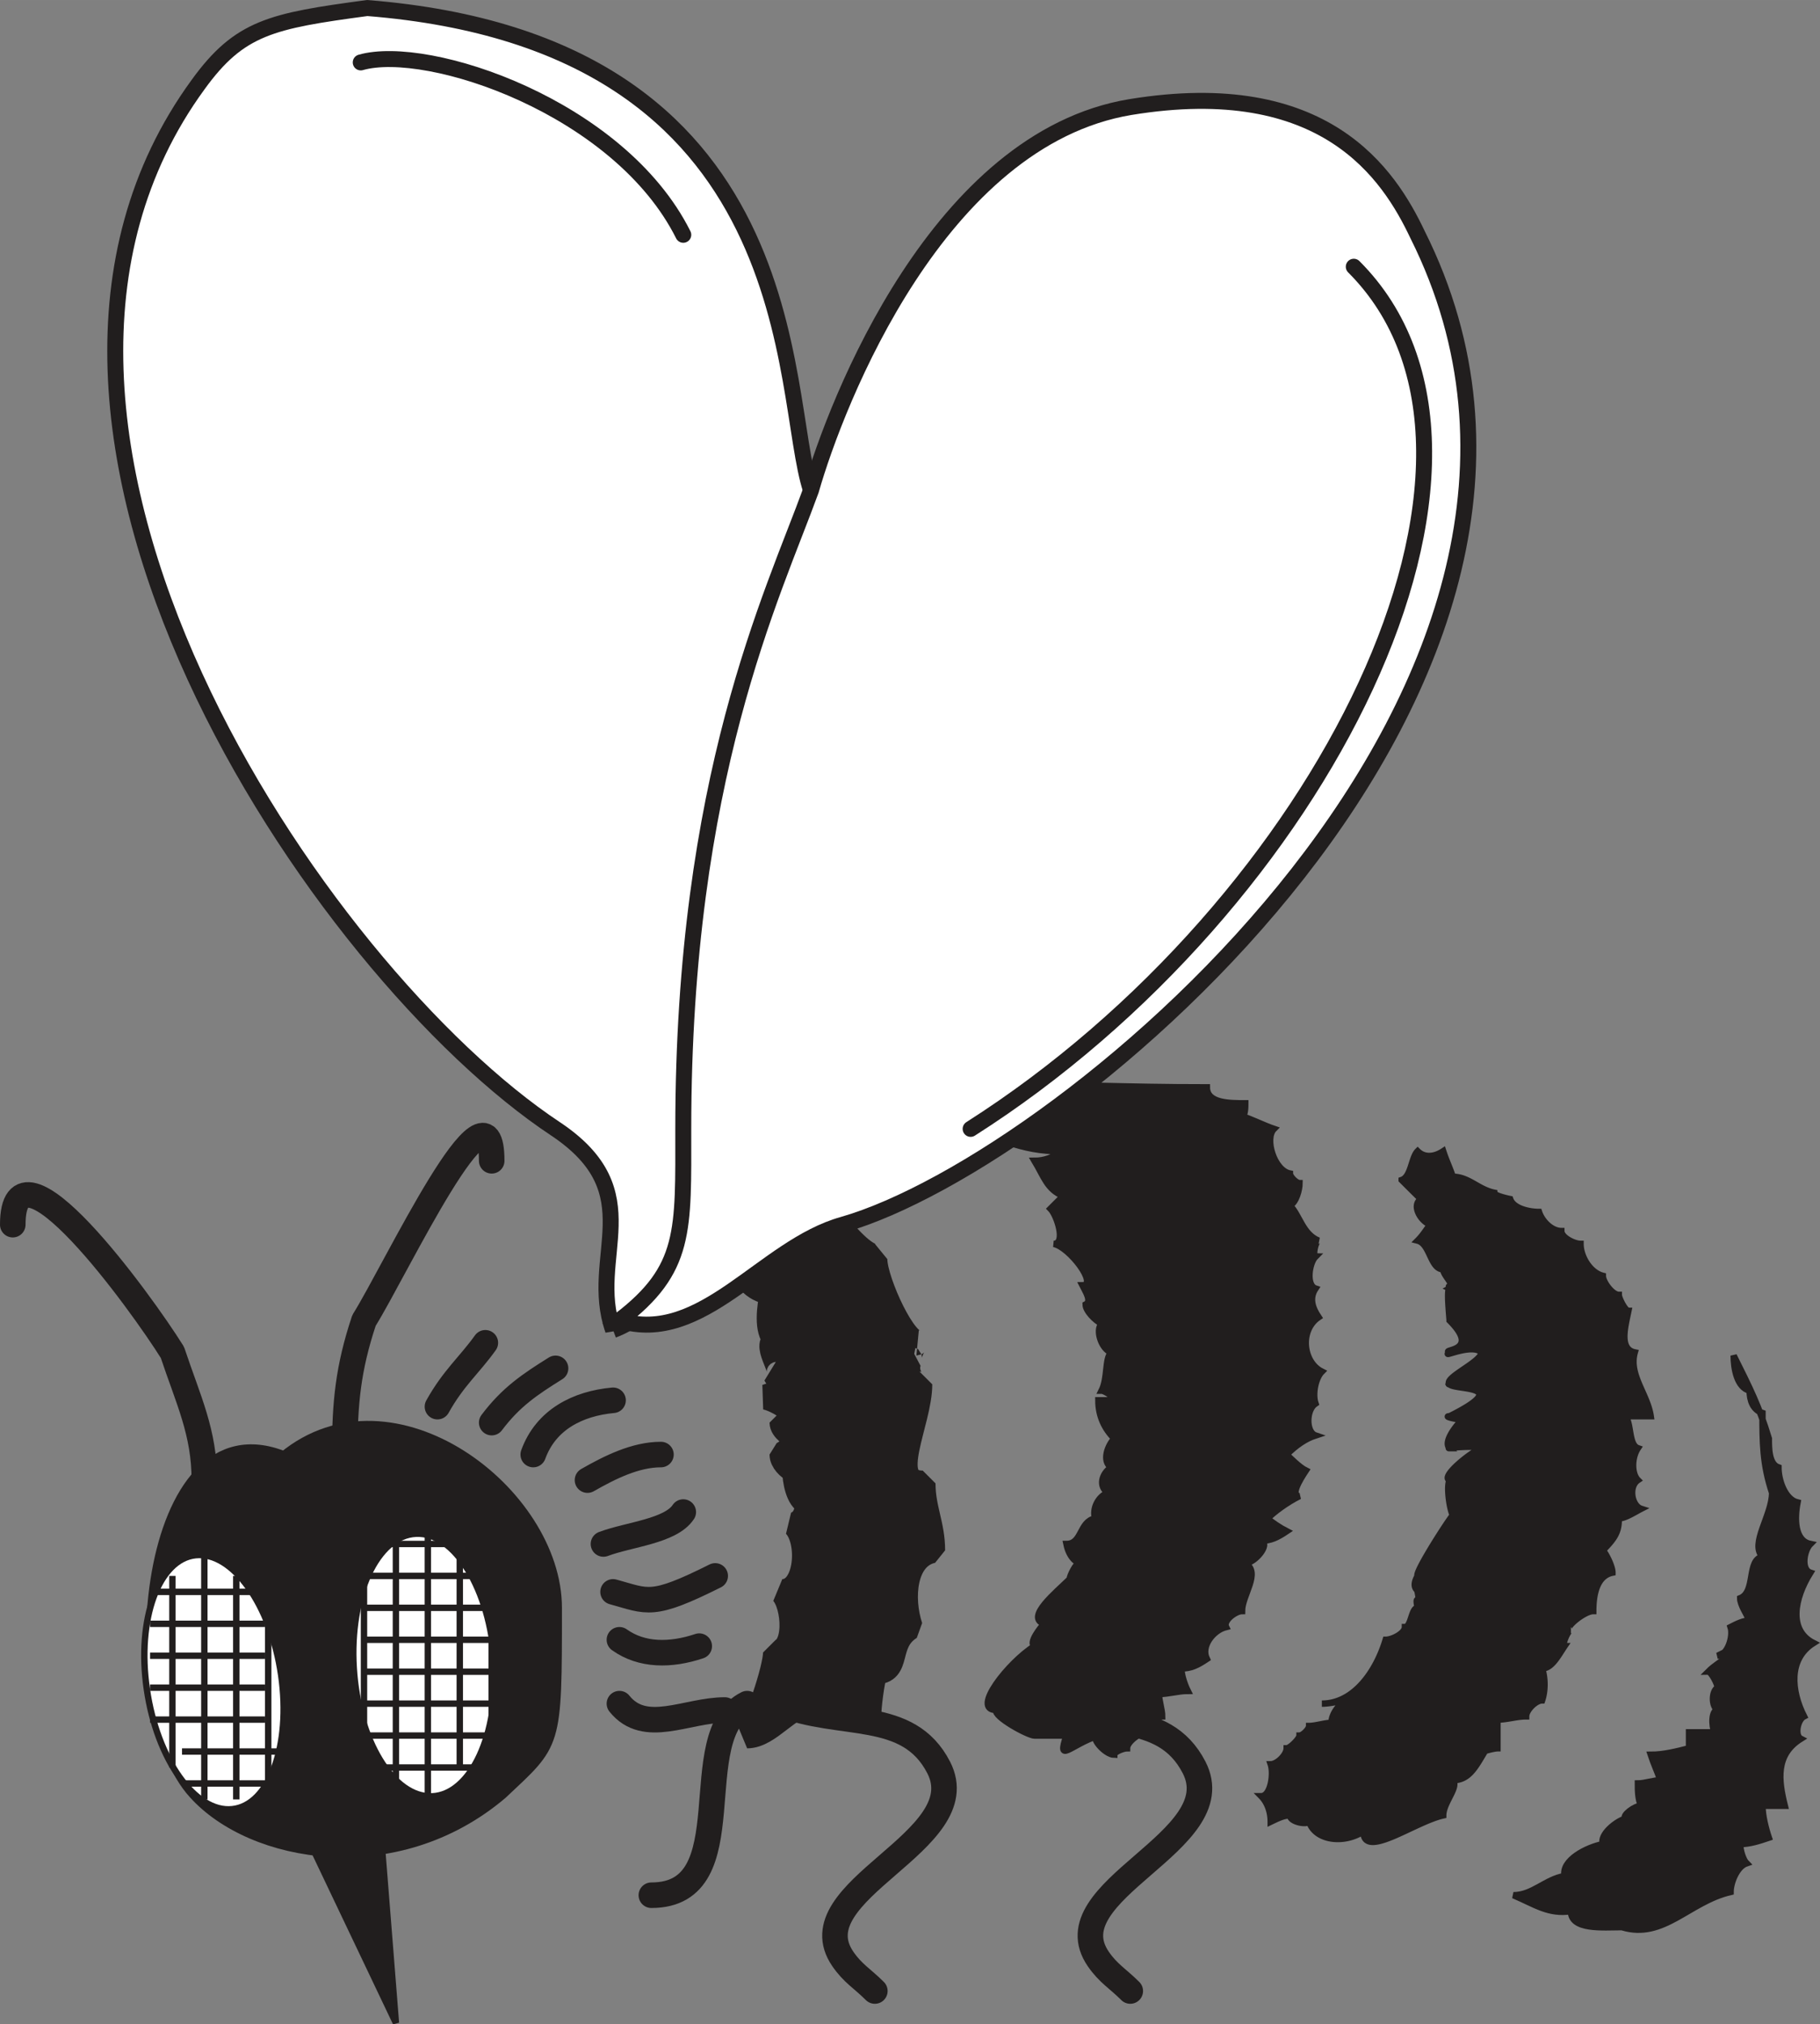
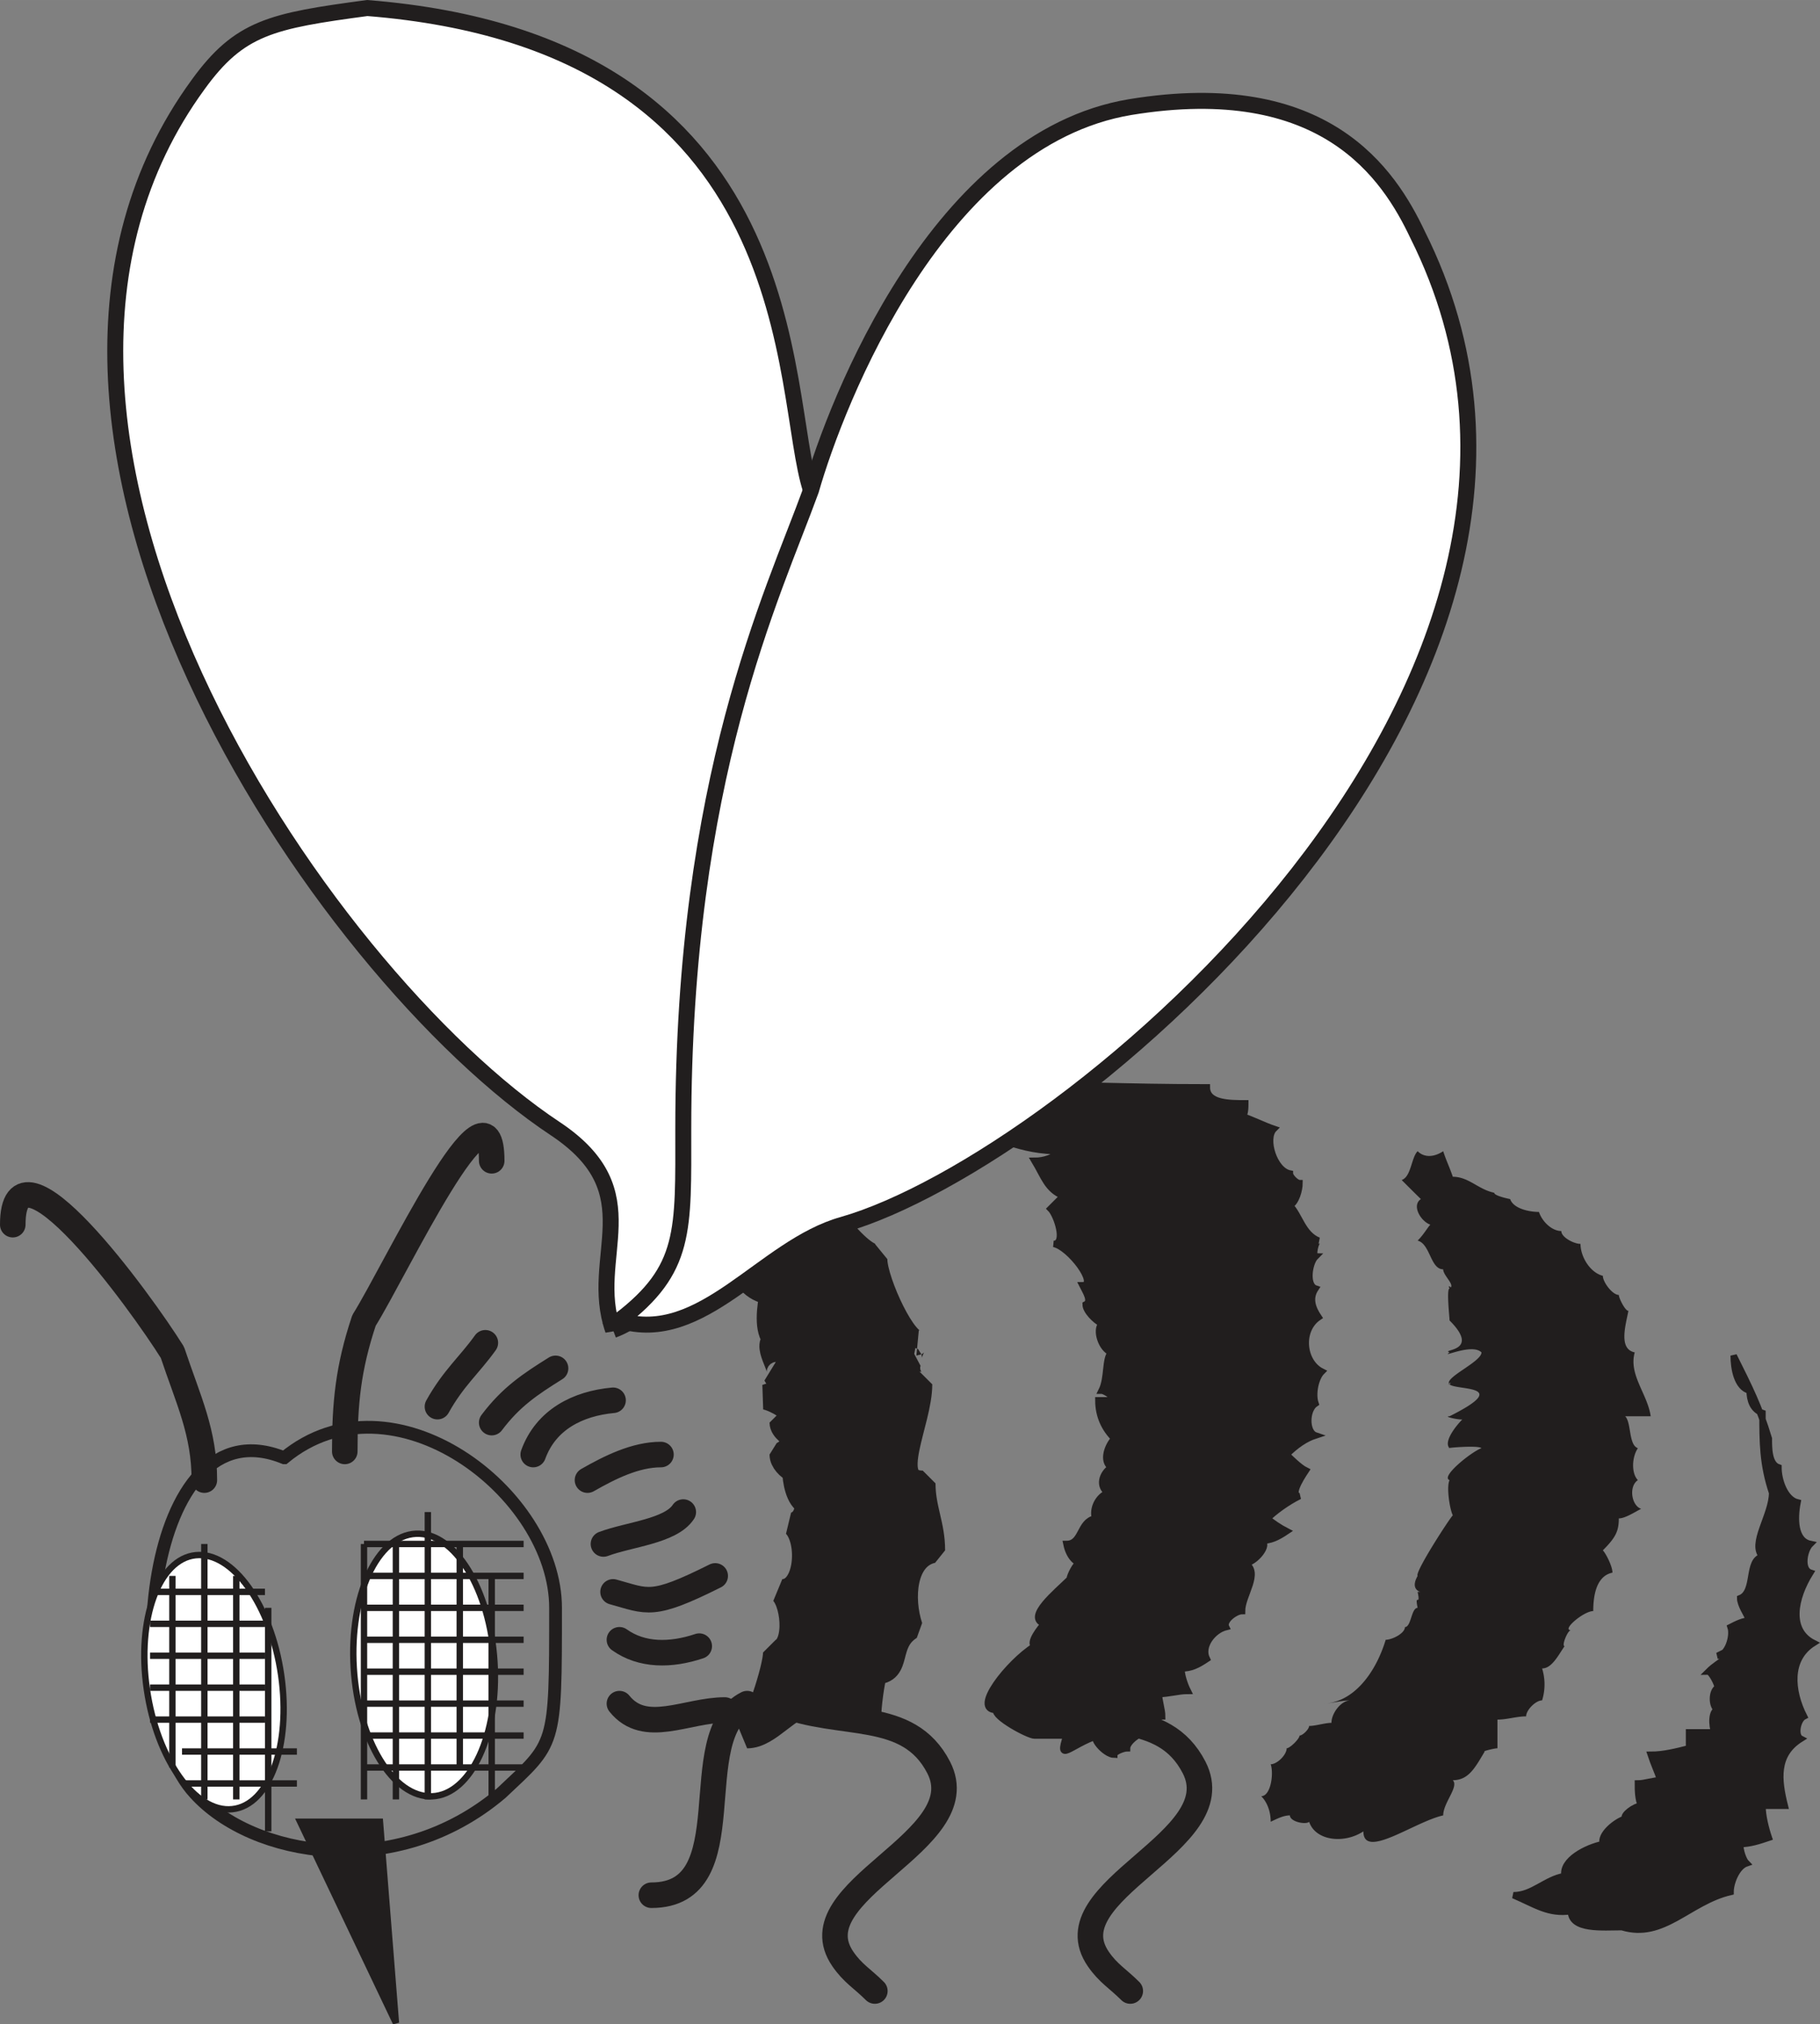
<svg xmlns="http://www.w3.org/2000/svg" width="76.002" height="84.528" viewBox="0 0 57.002 63.396">
  <rect x="0" y="0" width="57.002" height="63.396" fill="#808080" stroke="none" />
  <path style="fill:none;stroke:#211e1e;stroke-width:8;stroke-linecap:round;stroke-linejoin:bevel;stroke-miterlimit:3.863;stroke-opacity:1" d="M2840 3950c-20-10 0-60-30-60m120 60c19.492-7.813 40.39-1.328 50-20 11.953-23.281-44.844-38.438-30-60 3.125-4.531 6.094-6.094 10-10m-110 90c19.492-7.813 40.39-1.328 50-20 11.953-23.281-44.844-38.438-30-60 3.125-4.531 6.094-6.094 10-10" transform="matrix(.1 0 0 -.1 -260.6 448.353)" />
  <path style="fill:#fff;fill-opacity:1;fill-rule:nonzero;stroke:none" d="M279.8 435.3c-.8-2.3 1.2-4.3-1.8-6.3-7.398-4.898-19-22-11.2-32.7 1.302-1.8 2.302-2 5.302-2.402C286 395 285 406 286 409c.7 2.102-.2 3.102 0 5 .8 3.5-1.5 11.3-3.102 14.602-.796 2.5-.699 5.796-3.097 6.699" transform="translate(-260.6 -393.647)" />
  <path style="fill:none;stroke:#211e1e;stroke-width:5;stroke-linecap:butt;stroke-linejoin:miter;stroke-miterlimit:3.863;stroke-opacity:1" d="M2798.008 4066.992C2790 4090 2810 4110 2780 4130c-73.984 48.984-190 220-111.992 326.992 13.008 18.008 23.008 20 53.008 24.024C2860 4470 2850 4360 2860 4330c6.992-21.016-1.992-31.016 0-50 8.008-35-15-113.008-31.016-146.016-7.968-25-6.992-57.968-30.976-66.992zm0 0" transform="matrix(.1 0 0 -.1 -260.6 448.353)" />
  <path style="fill:none;stroke:#211e1e;stroke-width:8;stroke-linecap:round;stroke-linejoin:bevel;stroke-miterlimit:3.863;stroke-opacity:1" d="M2758.008 4063.008c-5-6.992-10-11.016-15-20M2780 4055c-8.008-5-13.984-8.984-20-16.992m38.008 6.992c-11.016-1.016-21.016-6.016-25-16.992m40 0c-8.008 0-16.016-4.024-23.008-8.008m30-10c-3.984-6.016-16.992-6.992-25-10m35-10c-20-10-21.016-8.008-31.992-5m26.992-16.992c-8.984-3.008-18.008-3.008-25 1.992m33.008-21.992c-11.992 0-25-8.008-33.008 1.992m-190 150c0 31.016 40-23.984 50-40 5-15 10-25 10-40m90 100c0 30-30-33.984-40-50-5-15-6.016-26.016-6.016-41.016" transform="matrix(.1 0 0 -.1 -260.6 448.353)" />
  <path style="fill:#211e1e;fill-opacity:1;fill-rule:nonzero;stroke:none" d="M282.898 432.102c.204 0 .704.296.602.5.2.199.5.296.8.398-.1 0-.402.2-.5.2.098.5.5.902 1 .902-.1.5-.198 1.199.098 1.5-.398.199.403 1.097 0 1.097.102.2.403.403.602.5-.3 0-.602.102-.898.2.398.101.796.402 1 .601-.102 0-.403.2-.5.2 0 .198.296.402.5.5a1.223 1.223 0 0 1-.5.5c0 .198.199.402.398.5 0 .3.102.902.398 1 0 .3-.097.6-.398.698.5.5.398 2.102-.398 2.102.398.398.5 1.898-.204 1.898 0 .5-.597 2.301-.898 2.602.7 0 1.3-1 2-1 .102.3.5.102.8.102.099.296.7.296 1 .296 0-.296.099-1.097.2-1.398.8 0 .3-.898 1.102-1.398-.301-.903-.204-2.204.699-2.403 0-.8-.301-1.3-.301-2.097-1.2 0-.102-1.903-.102-3.102-.296 0-.5-.5-.296-.8-.102 0 .097-.5.199-.5-.5-.098-1.403-2.2-1.301-2.7-.602 0-2.398-2.398-2-3-1.7 0-.8 2.102-3.102 2.102" transform="translate(-260.6 -393.647)" />
  <path style="fill:none;stroke:#211e1e;stroke-width:8;stroke-linecap:round;stroke-linejoin:bevel;stroke-miterlimit:3.863;stroke-opacity:1" d="M2828.984 4098.984c2.032 0 7.032-2.968 6.016-5 1.992-1.992 5-2.968 8.008-3.984-1.016 0-4.024-1.992-5-1.992.976-5 5-9.024 10-9.024-1.016-5-1.992-11.992.976-15-3.984-1.992 4.024-10.976 0-10.976 1.016-1.992 4.024-4.024 6.016-5-3.008 0-6.016-1.016-8.984-1.992 3.984-1.016 7.968-4.024 10-6.016-1.016 0-4.024-1.992-5-1.992 0-1.992 2.968-4.024 5-5-1.016-1.992-3.008-4.024-5-5 0-1.992 1.992-4.024 3.984-5 0-3.008 1.016-9.024 3.984-10 0-3.008-.976-6.016-3.984-6.992 5-5 3.984-21.016-3.984-21.016 3.984-3.984 5-18.984-2.032-18.984 0-5-5.976-23.008-8.984-26.016 6.992 0 13.008 10 20 10 1.016-3.008 5-1.016 8.008-1.016.976-2.968 6.992-2.968 10-2.968 0 2.968.976 10.976 1.992 13.984 8.008 0 3.008 8.984 11.016 13.984-3.008 9.024-2.032 22.032 6.992 24.024 0 8.008-3.008 13.008-3.008 20.976-11.992 0-1.016 19.024-1.016 31.016-2.968 0-5 5-2.968 8.008-1.016 0 .976 5 1.992 5-5 .976-14.024 21.992-13.008 26.992-6.016 0-23.984 23.984-20 30-16.992 0-8.008-21.016-31.016-21.016zm0 0" transform="matrix(.1 0 0 -.1 -260.6 448.353)" />
  <path style="fill:#211e1e;fill-opacity:1;fill-rule:nonzero;stroke:none" d="M291.5 427.7c.2.198.602.698.3.8.098.102.4.2.598.2-.097.198-.097.6-.296.698.597.204 1.097.301 1.699.301-.2.2-.5.301-.801.301.3.5.398.898.898 1.102l-.398.398c.2.2.5 1.102.102 1.102.5.097 1.398 1.296.898 1.296.102.204.3.5.102.602 0 .2.296.5.5.602-.204.199 0 .796.296.898-.199.2-.097.8-.296 1.2.097 0 .398.198.398.3h-.5c0 .5.2.898.5 1.2-.2.198-.398.698-.102.902-.296.199-.398.597-.097.796-.301.102-.5.5-.403.801-.5.102-.398.801-.898.801.102.5.398.602.398.602-.097 0-.296.398-.296.5-.403.398-1.403 1.199-.801 1.398-.102.102-.5.602-.301.7-.8.5-2 2-1.2 2-.1.198 1 .8 1.2.8h1c-.3.898.102.3 1 0-.3 0 .2.602.5.602 0-.102.3-.204.398-.204 0-.199.403-.5.602-.5 0-.199.3-.5.5-.5 0-.199-.102-.5-.102-.699.301 0 .602-.097.903-.097-.102-.204-.2-.5-.2-.704.297 0 .5-.097.797-.296-.199-.403.204-.903.602-1-.102-.204.3-.5.5-.5 0-.5.602-1.204.102-1.5.296 0 .796-.602.5-.704.296 0 .5-.097.796-.296-.199-.102-.5-.301-.597-.403.199-.199.597-.5 1-.699-.301 0 0-.5.199-.8-.2-.099-.5-.4-.602-.5.301-.302.602-.5.903-.598-.301-.102-.301-.801 0-1-.102-.301 0-.801.199-1-.602-.301-.7-1.301-.102-1.704-.199-.296-.296-.597-.097-.898-.301-.102-.2-.8 0-1-.102 0 0-.5.097-.5-.5-.2-.597-.8-.898-1.102.2-.097.3-.5.3-.699-.1 0-.3-.199-.3-.3-.5-.098-.8-1.098-.5-1.399-.3-.102-.7-.3-1-.398.102 0 .102-.301.102-.403-.5 0-1.204 0-1.204-.5-2.597 0-4.296-.098-6.898-.098v.098" transform="translate(-260.6 -393.647)" />
  <path style="fill:none;stroke:#211e1e;stroke-width:2;stroke-linecap:butt;stroke-linejoin:miter;stroke-miterlimit:3.863;stroke-opacity:1" d="M2915 4143.008c1.992-1.992 6.016-6.992 3.008-8.008.976-1.016 3.984-1.992 5.976-1.992-.976-1.992-.976-6.016-2.968-6.992 5.976-2.032 10.976-3.008 16.992-3.008-1.992-1.992-5-3.008-8.008-3.008 3.008-5 3.984-8.984 8.984-11.016L2935 4105c1.992-1.992 5-11.016 1.016-11.016 5-.976 13.984-12.968 8.984-12.968 1.016-2.032 3.008-5 1.016-6.016 0-1.992 2.968-5 5-6.016-2.032-1.992 0-7.968 2.968-8.984-1.992-1.992-.976-8.008-2.968-11.992.976 0 3.984-1.992 3.984-3.008h-5c0-5 1.992-8.984 5-11.992-1.992-1.992-3.984-6.992-1.016-9.024-2.968-1.992-3.984-5.976-.976-7.968-3.008-1.016-5-5-4.024-8.008-5-1.016-3.984-8.008-8.984-8.008 1.016-5 3.984-6.016 3.984-6.016-.976 0-2.968-3.984-2.968-5-4.024-3.984-14.024-11.992-8.008-13.984-1.016-1.016-5-6.016-3.008-6.992-8.008-5-20-20-11.992-20-1.016-1.992 10-8.008 11.992-8.008h10c-3.008-8.984 1.016-3.008 10 0-3.008 0 1.992-6.016 5-6.016 0 1.016 3.008 2.032 3.984 2.032 0 1.992 4.024 5 6.016 5 0 1.992 3.008 5 5 5 0 1.992-1.016 5-1.016 6.992 3.008 0 6.016.976 9.024.976-1.016 2.032-1.992 5-1.992 7.032 2.968 0 5 .976 7.968 2.968-1.992 4.024 2.032 9.024 6.016 10-1.016 2.032 3.008 5 5 5 0 5 6.016 12.032 1.016 15 2.968 0 7.968 6.016 5 7.032 2.968 0 5 .976 7.968 2.968-1.992 1.016-5 3.008-5.976 4.024 1.992 1.992 5.976 5 10 6.992-3.008 0 0 5 1.992 8.008-1.992.976-5 3.984-6.016 5 3.008 3.008 6.016 5 9.024 5.976-3.008 1.016-3.008 8.008 0 10-1.016 3.008 0 8.008 1.992 10-6.016 3.008-6.992 13.008-1.016 17.032-1.992 2.968-2.968 5.976-.976 8.984-3.008 1.016-1.992 8.008 0 10-1.016 0 0 5 .976 5-5 1.992-5.976 8.008-8.984 11.016 1.992.976 3.008 5 3.008 6.992-1.016 0-3.008 1.992-3.008 3.008-5 .976-8.008 10.976-5 13.984-3.008 1.016-6.992 3.008-10 3.984 1.016 0 1.016 3.008 1.016 4.024-5 0-12.032 0-12.032 5-25.976 0-42.968.976-68.984.976zm0 0" transform="matrix(.1 0 0 -.1 -260.6 448.353)" />
  <path style="fill:#211e1e;fill-opacity:1;fill-rule:nonzero;stroke:none" d="M314.602 445.398v.204c-.102.097-.301.199-.5.398.097 0 .296.398.296.5-.199.102-.199.602 0 .7-.199 0-.199.5-.097.698h-.801v.5c-.398.102-.8.204-1.2.204.098.296.2.5.302.796-.204 0-.5.102-.704.102 0 .2 0 .5.102.7-.2 0-.602.3-.5.402-.3.097-.8.5-.7.796-.5.102-1.3.5-1.198 1-.602.102-1 .602-1.602.602.7.3 1.102.602 1.8.5 0 .602 1 .5 1.598.5 1.301.398 2.102-.8 3.403-1.102 0-.296.199-.796.5-.898-.102-.102-.2-.398-.2-.602.297 0 .598-.097.899-.199-.102-.3-.2-.699-.2-1h.7c-.2-.8-.3-1.597.5-2.097-.2-.102-.102-.602.102-.704-.403-.796-.5-1.796.296-2.296-.796-.403-.597-1.403-.097-2.204-.301-.097-.2-.699 0-.898-.5-.102-.5-.8-.403-1.3-.398-.098-.597-.7-.597-1.098-.301-.102-.301-.602-.301-.903-.3-1-.602-1.597-1.102-2.597 0 .398.102 1 .5 1.097 0 .301.102.602.403.7 0 .902 0 1.601.3 2.5 0 .703-.703 1.601-.3 2-.5.101-.2 1.101-.7 1.3 0 .2.2.5.297.7-.199 0-.398.101-.597.203.097.296-.102.898-.403.898l.204-.102" transform="translate(-260.6 -393.647)" />
  <path style="fill:none;stroke:#211e1e;stroke-width:2;stroke-linecap:butt;stroke-linejoin:miter;stroke-miterlimit:3.863;stroke-opacity:1" d="M3146.016 3966.016v-2.032c-1.016-.976-3.008-1.992-5-3.984.976 0 2.968-3.984 2.968-5-1.992-1.016-1.992-6.016 0-6.992-1.992 0-1.992-5-.976-6.992H3135v-5c-3.984-1.016-8.008-2.032-11.992-2.032.976-2.968 1.992-5 3.008-7.968-2.032 0-5-1.016-7.032-1.016 0-1.992 0-5 1.016-6.992-1.992 0-6.016-3.008-5-4.024-3.008-.976-8.008-5-6.992-7.968-5-1.016-13.008-5-11.992-10-6.016-1.016-10-6.016-16.016-6.016 6.992-3.008 11.016-6.016 18.008-5 0-6.016 10-5 15.976-5 13.008-3.984 21.016 8.008 34.024 11.016 0 2.968 1.992 7.968 5 8.984-1.016 1.016-1.992 3.984-1.992 6.016 2.968 0 5.976.976 8.984 1.992-1.016 3.008-1.992 6.992-1.992 10H3165c-1.992 8.008-3.008 15.976 5 20.976-1.992 1.016-1.016 6.016 1.016 7.032-4.024 7.968-5 17.968 2.968 22.968-7.968 4.024-5.976 14.024-.976 22.032-3.008.976-1.992 6.992 0 8.984-5 1.016-5 8.008-4.024 13.008-3.984.976-5.976 6.992-5.976 10.976C3160 4025 3160 4030 3160 4033.008c-3.008 10-6.016 15.976-11.016 25.976 0-3.984 1.016-10 5-10.976 0-3.008 1.016-6.016 4.024-6.992 0-9.024 0-16.016 3.008-25 0-7.032-7.032-16.016-3.008-20-5-1.016-1.992-11.016-6.992-13.008 0-1.992 1.992-5 2.968-6.992-1.992 0-3.984-1.016-5.976-2.032.976-2.968-1.016-8.984-4.024-8.984zm0 0" transform="matrix(.1 0 0 -.1 -260.6 448.353)" />
  <path style="fill:#211e1e;fill-opacity:1;fill-rule:nonzero;stroke:none" d="M307 436c0 .3-1.2.8-1 1-.102 0 .102-.102 0 0 .2.2 2 0 0 1-.2 0 .2.102.398.102-.199.199-.597.699-.398.898-.2 0 .898-.102 1 0-.3.102-1.3.898-1 1-.102.2 0 .898.102 1.102-.102.097-1.204 1.796-1.102 1.898-.398.7.7.5 0 .5.102.5-.102 0 0 .5-.2 0-.2.602-.398.602 0 .199-.403.398-.602.398-.3 1-1 2-2 2 .3 0 .602-.102.898-.102-.296 0-.597.403-.597.704-.2 0-.5.097-.7.097 0 .102-.203.301-.3.301 0 .102-.301.398-.403.398 0 .204-.296.5-.5.5.102.301 0 1-.296 1 .199.204.296.5.296.801.204-.097.403-.199.602-.199 0 .2.5.3.602.2.199.6 1.097.698 1.699.3 0 .898 1.597-.3 2.5-.5 0-.398.5-.898.3-1.102.5 0 .7-.398 1-.898-.101 0 .297-.102.399-.102v-.898c.3 0 .602-.102.898-.102 0-.199.301-.5.5-.5a1.68 1.68 0 0 0 0-1c.301 0 .5-.398.704-.699-.102 0 .097-.5.199-.5-.301 0 .398-.597.699-.597 0-.5.102-1.102.602-1.204 0-.199-.204-.597-.301-.699.398-.398.5-.597.5-1 .199 0 .5-.199.699-.3-.3-.098-.398-.7-.102-.899-.199-.2-.199-.7 0-1-.296-.102-.199-.8-.398-1h.8c-.1-.7-.698-1.3-.5-2-.5-.102-.3-.8-.198-1.3-.102 0-.301-.4-.301-.5-.2 0-.5-.4-.5-.598-.403-.102-.7-.602-.7-1-.203 0-.601-.204-.601-.403-.3 0-.602-.3-.7-.597-.3 0-.8-.102-.902-.403 0 0-.5-.097-.5-.199-.5-.102-.796-.5-1.296-.5-.102-.3-.204-.5-.301-.8-.301.198-.602.198-.801 0-.2.198-.2.8-.5.902.2.199.398.398.602.597-.301.2 0 .7.296.801-.097.102-.199.3-.398.5.398.102.398.898.8.898 0 .204.4.5.2.602.2.102-.102-.2 0 0-.102 0 0 .898 0 1 1 1-.3.898 0 1-.3.2.7-.3 1 0" transform="translate(-260.6 -393.647)" />
-   <path style="fill:none;stroke:#211e1e;stroke-width:2;stroke-linecap:butt;stroke-linejoin:miter;stroke-miterlimit:3.863;stroke-opacity:1" d="M3070 4060c0-3.008-11.992-8.008-10-10-1.016 0 1.016 1.016 0 0 1.992-1.992 20 0 0-10-1.992 0 1.992-1.016 3.984-1.016-1.992-1.992-5.976-6.992-3.984-8.984-1.992 0 8.984 1.016 10 0-3.008-1.016-13.008-8.984-10-10-1.016-1.992 0-8.984 1.016-11.016-1.016-.976-12.032-17.968-11.016-18.984-3.984-6.992 6.992-5 0-5 1.016-5-1.016 0 0-5-1.992 0-1.992-6.016-3.984-6.016 0-1.992-4.024-3.984-6.016-3.984-3.008-10-10-20-20-20 3.008 0 6.016 1.016 8.984 1.016-2.968 0-5.976-4.024-5.976-7.032-1.992 0-5-.976-6.992-.976 0-1.016-2.032-3.008-3.008-3.008 0-1.016-3.008-3.984-4.024-3.984 0-2.032-2.968-5-5-5 1.016-3.008 0-10-2.968-10 1.992-2.032 2.968-5 2.968-8.008 2.032.976 4.024 1.992 6.016 1.992 0-1.992 5-3.008 6.016-1.992 1.992-6.016 10.976-6.992 16.992-3.008 0-8.984 15.976 3.008 25 5 0 3.984 5 8.984 3.008 11.016 5 0 6.992 3.984 10 8.984-1.016 0 2.968 1.016 3.984 1.016V3945c3.008 0 6.016 1.016 8.984 1.016 0 1.992 3.008 5 5 5 1.016 2.968 1.016 6.992 0 10 3.008 0 5 3.984 7.032 6.992-1.016 0 .976 5 1.992 5-3.008 0 3.984 5.976 6.992 5.976 0 5 1.016 11.016 6.016 12.032 0 1.992-2.032 5.976-3.008 6.992 3.984 3.984 5 5.976 5 10 1.992 0 5 1.992 6.992 3.008-3.008.976-3.984 6.992-1.016 8.984-1.992 1.992-1.992 6.992 0 10-2.968 1.016-1.992 8.008-3.984 10h8.008c-1.016 6.992-6.992 13.008-5 20-5 1.016-3.008 8.008-1.992 13.008-1.016 0-3.008 3.984-3.008 5-1.992 0-5 3.984-5 5.976-4.024 1.016-6.992 6.016-6.992 10-2.032 0-6.016 2.032-6.016 4.024-3.008 0-6.016 3.008-6.992 5.976-3.008 0-8.008 1.016-9.024 4.024 0 0-5 .976-5 1.992-5 1.016-7.968 5-12.968 5-1.016 3.008-2.032 5-3.008 8.008-3.008-1.992-6.016-1.992-8.008 0-1.992-1.992-1.992-8.008-5-9.024a850.247 850.247 0 0 1 6.016-5.976c-3.008-1.992 0-6.992 2.968-8.008-.976-1.016-1.992-3.008-3.984-5 3.984-1.016 3.984-8.984 8.008-8.984 0-2.032 3.984-5 1.992-6.016 1.992-1.016-1.016 1.992 0 0-1.016 0 0-8.984 0-10 10-10-3.008-8.984 0-10-3.008-1.992 6.992 3.008 10 0zm0 0" transform="matrix(.1 0 0 -.1 -260.6 448.353)" />
  <path style="fill:#fff;fill-opacity:1;fill-rule:nonzero;stroke:none" d="M280 435c2.102-1.602 2-2.8 2-6 0-11 2.8-16.7 4-20 .8-2.8 4-11 10-12 6.102-1 8.102 2.102 9 4 7 14-11 29-18 31-2.5.7-4.398 3.8-7 3" transform="translate(-260.6 -393.647)" />
  <path style="fill:none;stroke:#211e1e;stroke-width:5;stroke-linecap:butt;stroke-linejoin:miter;stroke-miterlimit:3.863;stroke-opacity:1" d="M2800 4070c21.016 16.016 20 28.008 20 60 0 110 28.008 166.992 40 200 8.008 28.008 40 110 100 120 61.016 10 81.016-21.016 90-40 70-140-110-290-180-310-25-6.992-43.984-38.008-70-30zm0 0" transform="matrix(.1 0 0 -.1 -260.6 448.353)" />
-   <path style="fill:none;stroke:#211e1e;stroke-width:5;stroke-linecap:round;stroke-linejoin:bevel;stroke-miterlimit:3.863;stroke-opacity:1" d="M3030 4400c60-60-10-200-120-270m-191.016 333.984C2740 4470 2800 4450 2820 4410" transform="matrix(.1 0 0 -.1 -260.6 448.353)" />
-   <path style="fill:#211e1e;fill-opacity:1;fill-rule:nonzero;stroke:none" d="M269.5 439.3c-4.398-1.8-5.2 7.9-2.8 10.5 1.8 2 6.3 2.802 9.6 0 1.7-1.6 1.7-1.402 1.7-5.8 0-3.602-5.102-7.5-8.5-4.7" transform="translate(-260.6 -393.647)" />
  <path style="fill:none;stroke:#211e1e;stroke-width:4;stroke-linecap:butt;stroke-linejoin:miter;stroke-miterlimit:3.863;stroke-opacity:1" d="M2695 4026.992c-43.984 18.008-51.992-78.984-28.008-105 18.008-20 63.008-28.008 96.016 0C2780 3938.008 2780 3936.016 2780 3980c0 36.016-51.016 75-85 46.992zm0 0" transform="matrix(.1 0 0 -.1 -260.6 448.353)" />
  <path style="fill:#fff;fill-opacity:1;fill-rule:nonzero;stroke:none" d="M265.2 446.55c-.321-2.198.366-4.077 1.527-4.198 1.164-.122 2.363 1.562 2.68 3.757.316 2.2-.368 4.075-1.532 4.196-1.16.125-2.36-1.559-2.676-3.754" transform="translate(-260.6 -393.647)" />
  <path style="fill:none;stroke:#211e1e;stroke-width:2;stroke-linecap:butt;stroke-linejoin:miter;stroke-miterlimit:3.863;stroke-opacity:1" d="M2651.992 3954.492c-3.203 21.992 3.672 40.781 15.274 41.992 11.64 1.211 23.632-15.625 26.797-37.578 3.164-21.992-3.672-40.742-15.313-41.953-11.602-1.25-23.594 15.586-26.758 37.54zm0 0" transform="matrix(.1 0 0 -.1 -260.6 448.353)" />
  <path style="fill:#fff;fill-opacity:1;fill-rule:nonzero;stroke:none" d="M271.68 445.887c-.14-2.27.73-4.153 1.949-4.207 1.215-.055 2.316 1.742 2.457 4.011.14 2.27-.734 4.157-1.95 4.211-1.218.051-2.316-1.746-2.456-4.015" transform="translate(-260.6 -393.647)" />
  <path style="fill:none;stroke:#211e1e;stroke-width:2;stroke-linecap:butt;stroke-linejoin:miter;stroke-miterlimit:3.863;stroke-opacity:1" d="M2716.797 3961.133c-1.406 22.695 7.305 41.523 19.492 42.07 12.148.547 23.164-17.422 24.57-40.117 1.407-22.695-7.343-41.563-19.492-42.11-12.187-.507-23.164 17.461-24.57 40.157zm0 0" transform="matrix(.1 0 0 -.1 -260.6 448.353)" />
  <path style="fill:#211e1e;fill-opacity:1;fill-rule:nonzero;stroke:#211e1e;stroke-width:2;stroke-linecap:butt;stroke-linejoin:miter;stroke-miterlimit:3.863;stroke-opacity:1" d="M2700 3913.008h25l5-63.008Zm0 0" transform="matrix(.1 0 0 -.1 -260.6 448.353)" />
  <path style="fill:none;stroke:#211e1e;stroke-width:2;stroke-linecap:butt;stroke-linejoin:miter;stroke-miterlimit:3.863;stroke-opacity:1" d="M2653.008 3965h35.976m-35.976-10h35.976m-35.976-10h35.976m-25.976-10h35.976m-35.976-10h35.976M2660 3990v-60m10 70v-80m10 70v-70m-26.992 55h35.976m-35.976 10h35.976m1.016-5v-70m40 90v-80m10 90v-90m10 80v-70m10 60v-70m-40 10h50m-50 70v-80m0 20h50m-50 10h50m-50 10h50m-50 10h50m-50 10h50m-50 10h50m-50 10h50" transform="matrix(.1 0 0 -.1 -260.6 448.353)" />
</svg>